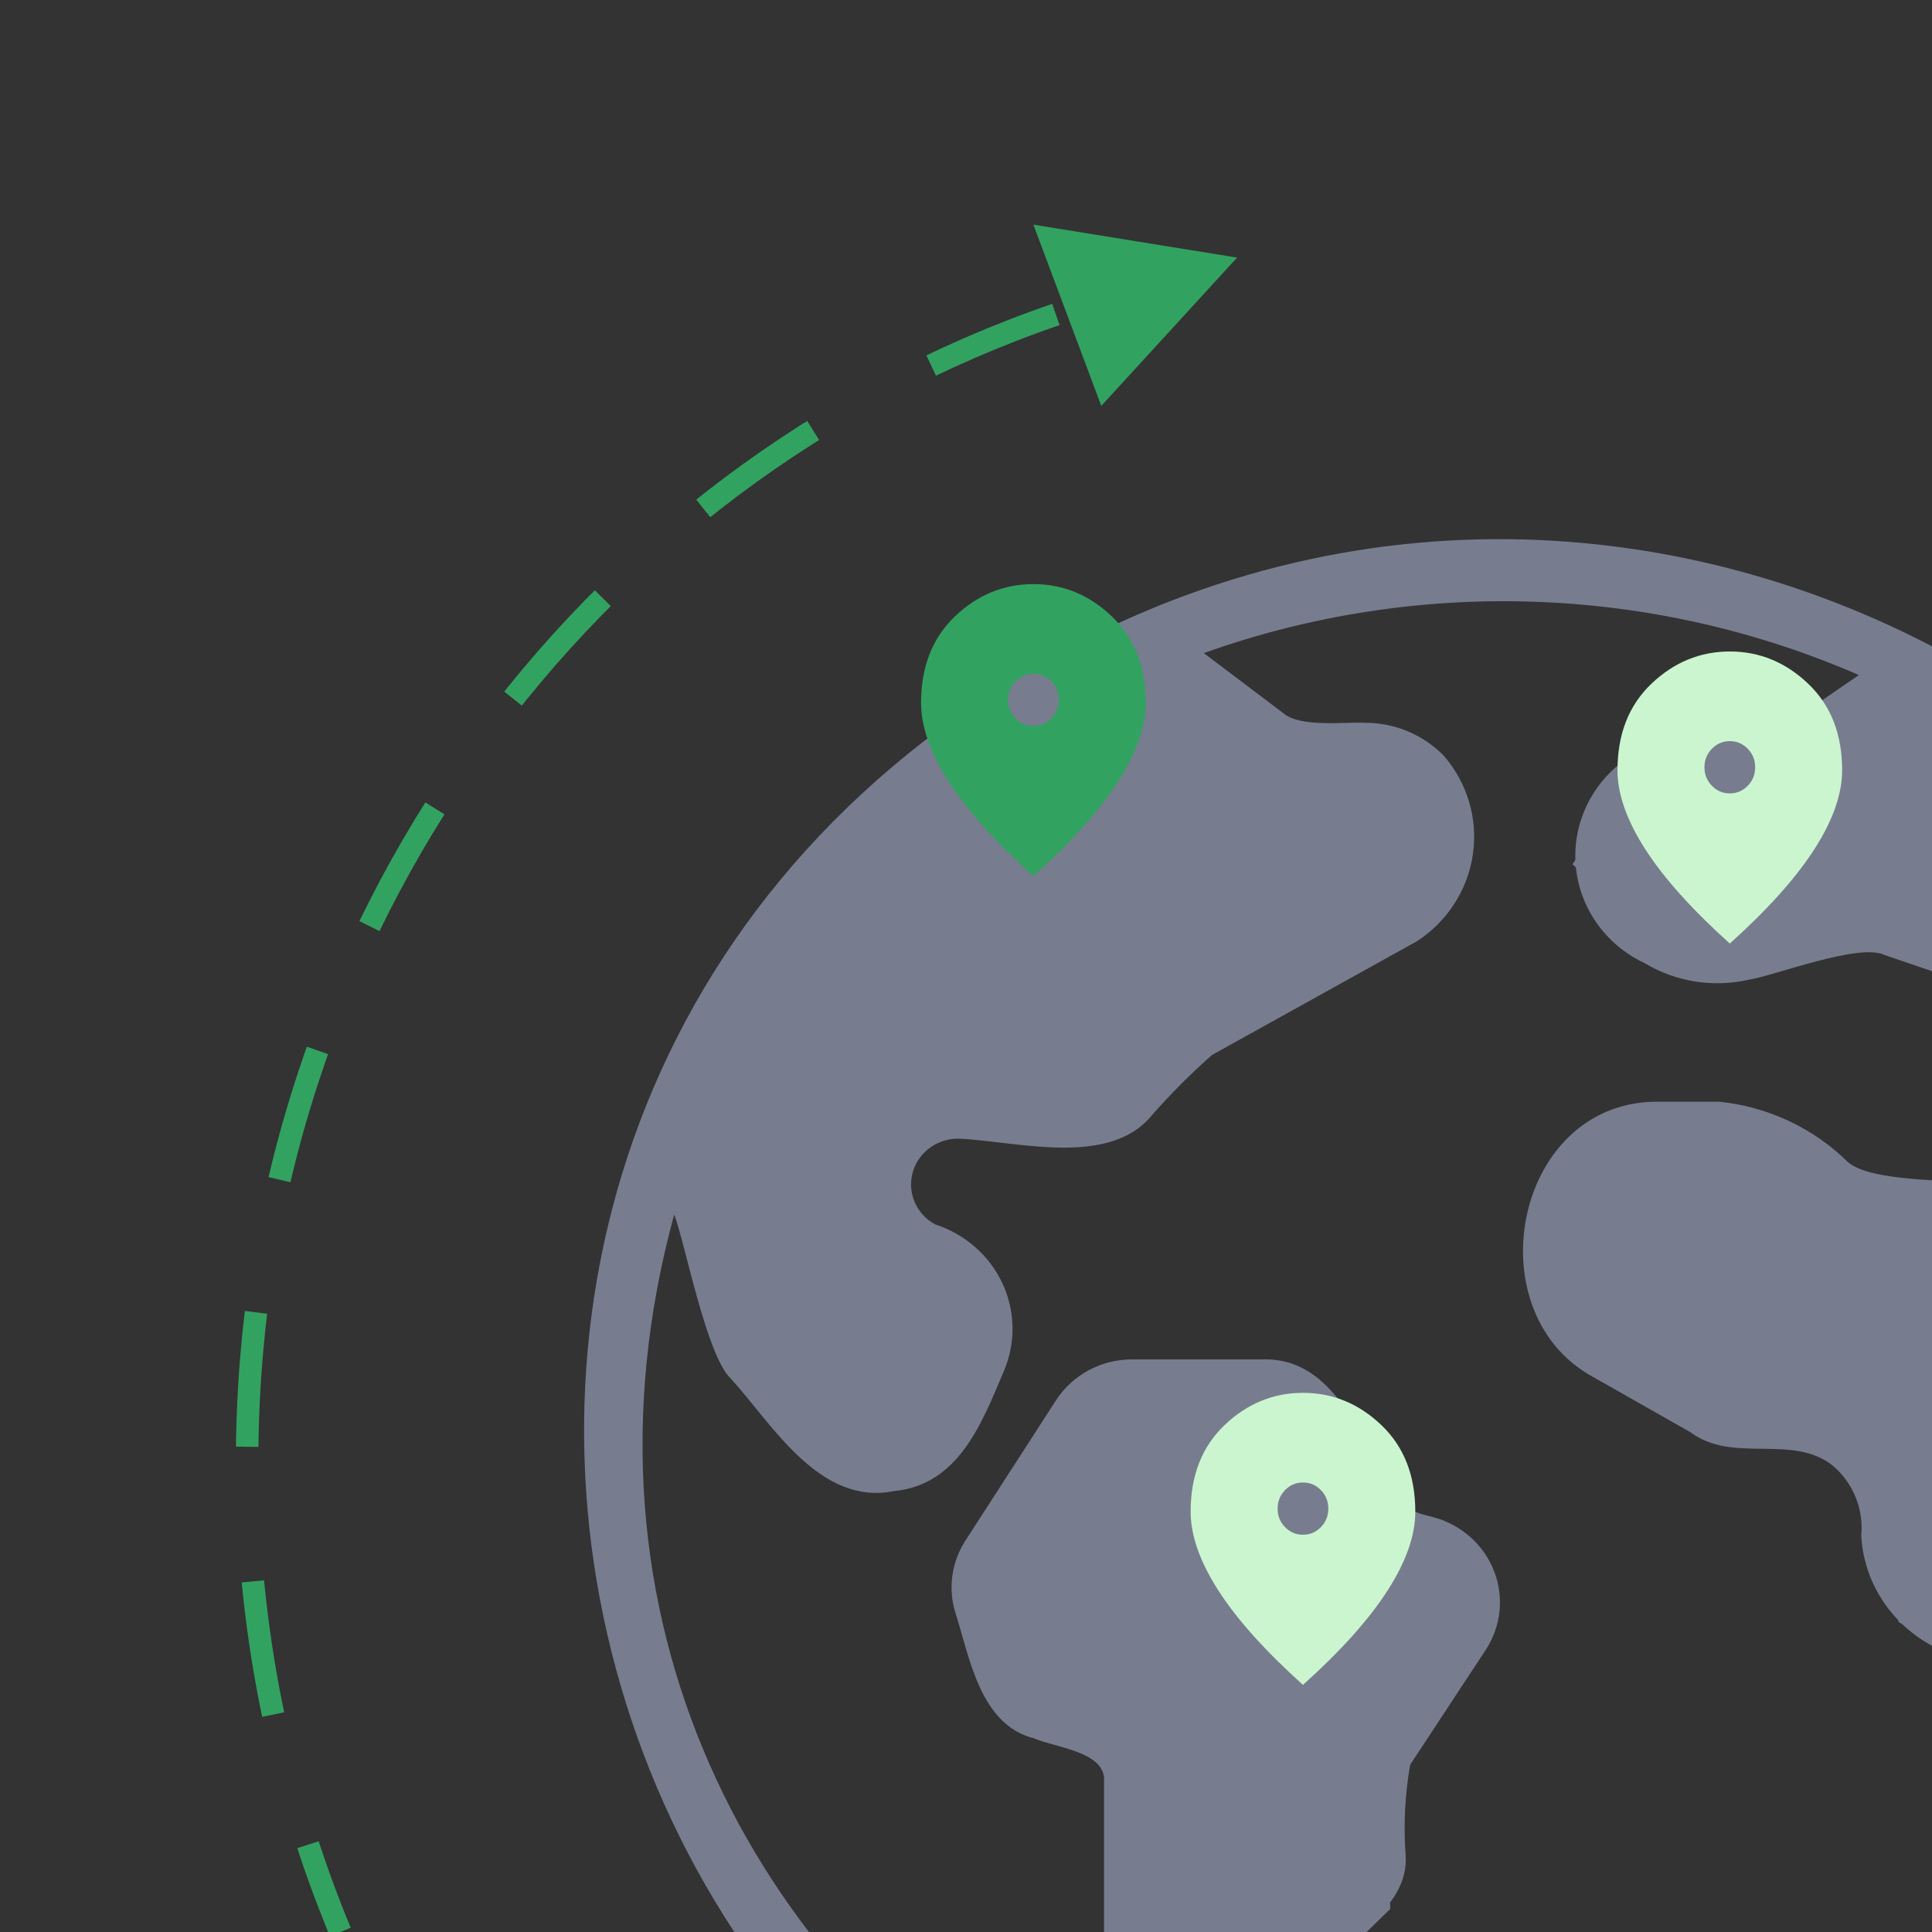
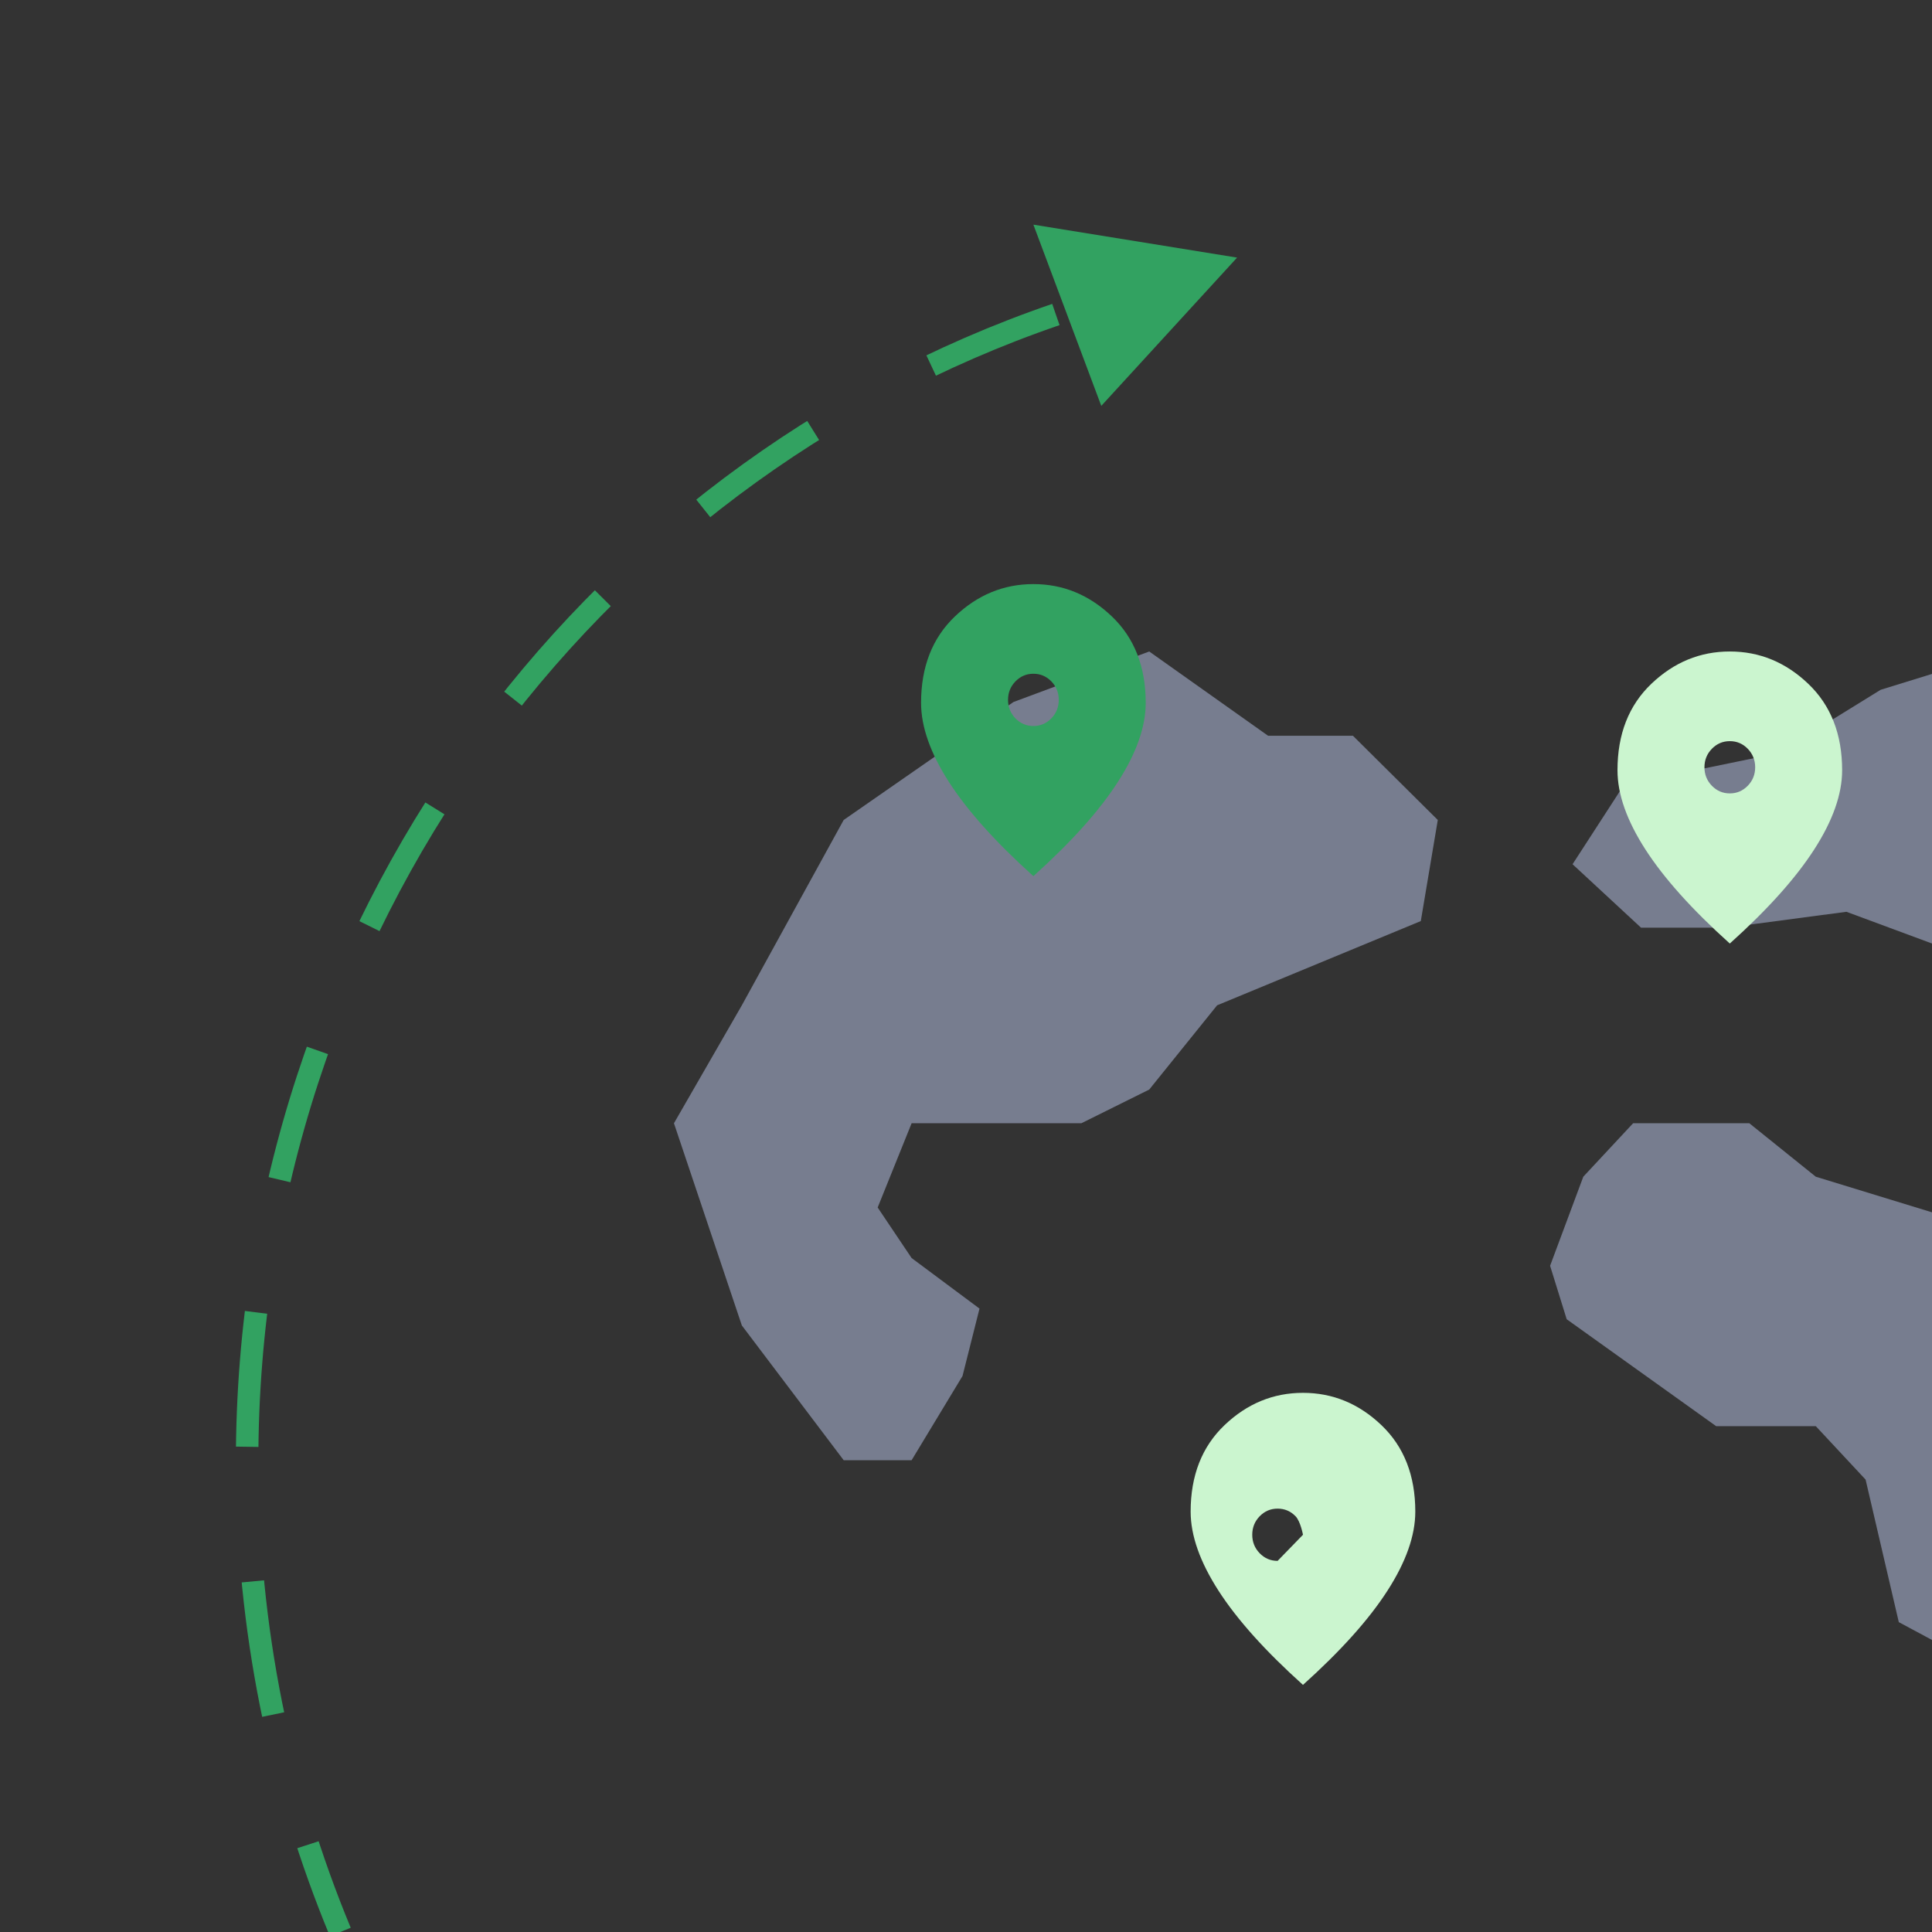
<svg xmlns="http://www.w3.org/2000/svg" fill="none" height="86" viewBox="0 0 86 86" width="86">
  <rect x="0" y="0" width="86" height="86" fill="#333333" stroke="none" />
  <clipPath id="a">
    <path d="m0 0h86v86h-86z" />
  </clipPath>
  <g clip-path="url(#a)">
    <g fill="#777d8f">
      <path d="m33.022 59-3.022-9 3.022-5.25 4.533-8.25 7.556-5.25 6.045-2.25 5.289 3.75h3.778l3.778 3.75-.756 4.5-9.067 3.75-3.022 3.75-3.022 1.5h-4.533-3.022l-1.511 3.75 1.511 2.25 3.022 2.25-.756 3-2.267 3.75h-3.022z" />
-       <path d="m45.556 76.636-1.556-5.303 5.444-8.333h7.778l4.278 6.061 2.722.758.778 2.273-3.5 6.818.389 6.061-3.111 3.03h-7.778l-.778-9.091z" />
      <path d="m76.391 63.483-6.652-4.759-.739-2.379 1.478-3.966 2.217-2.379h5.174l2.957 2.379 5.174 1.586v19.035l-1.478-.793-1.478-6.345-2.217-2.379z" />
      <path d="m76.857 41.294h-3.809l-3.048-2.824 2.286-3.529 6.857-1.412 4.571-2.824 2.286-.706v12l-3.809-1.412z" />
-       <path d="m66.88 104c-43.685-.698-56.728-57.225-17.498-76.075 28.915-13.646 62.645 10.259 58.225 41.352-1.373 9.59-6.245 18.378-13.724 24.756-7.479 6.376-17.065 9.914-27.003 9.967zm-36.868-49.939c-9.799 35.821 33.63 62.349 62.371 37.816-1.832-1.291-2.98-3.311-3.13-5.51v-9.277c.153-2.029-2.103-3.129-3.592-4.03-1.664-1.036-2.711-2.792-2.811-4.713.111-1.157-.344-2.297-1.229-3.076-1.81-1.489-4.456-.085-6.37-1.516l-4.375-2.483c-5.307-2.941-3.421-12.403 3.069-12.231h2.591c2.164.223 4.184 1.17 5.712 2.68 1.032.902 4.587.779 5.88.967.585.051 1.174-.053 1.703-.301l11.284-5.165c-.865-1.686-1.862-3.304-2.983-4.84l-3.132 1.863c-1.387.827-3.083 1.003-4.618.479l-6.496-2.214c-1.113-.552-4.902.925-6.042 1.101-1.582.36-3.245.096-4.628-.734-1.487-.693-2.572-2.007-2.95-3.57-.377-1.564-.007-3.21 1.007-4.477 1.014-1.267 2.562-2.018 4.211-2.042 1.07-.043 3.1.24 3.988-.484l3.27-2.256c-9.217-4.013-19.678-4.364-29.157-.976l3.545 2.677c.745.642 2.73.38 3.642.424 1.328.002 2.596.537 3.506 1.478 1.045 1.215 1.513 2.805 1.287 4.375-.227 1.57-1.125 2.974-2.473 3.861l-9.145 5.076c-.941.832-1.828 1.721-2.655 2.66-1.874 2.338-5.96 1.204-8.495 1.068-.978-.069-1.874.533-2.155 1.448-.281.916.129 1.899.986 2.364 1.322.428 2.403 1.37 2.985 2.603.581 1.233.612 2.647.083 3.902-.962 2.257-1.985 5.093-4.912 5.366-3.311.666-5.419-2.994-7.246-5.002-1.084-.998-2.023-5.969-2.526-7.312zm49.432 7.781c1.562.007 3.062.595 4.194 1.642 1.132 1.048 1.812 2.478 1.9 3.997-.067.644.046 1.294.325 1.881.28.587.716 1.09 1.263 1.456 2.499 1.345 4.959 3.209 4.854 6.273l.001 9.277c-.111 1.524 1.379 2.707 2.373 3.672 5.23-5.243 8.766-11.866 10.17-19.048 1.404-7.182.615-14.607-2.271-21.356l-11.259 5.157c-1.802 1.014-5.265.294-7.227.216-1.97-.368-3.785-1.294-5.217-2.662-1.071-.934-3.298-.592-4.602-.65-3.76-.088-4.619 5.601-1.695 7.278l4.375 2.485c.871.426 1.86.559 2.817.381zm-47.858-12.19c.142.293 2.721 10.18 3.046 10.018l2.882 3.364c.464.535 1.177.799 1.888.702.711-.097 1.322-.544 1.616-1.182l1.184-2.617c.663-1.498-.523-2.567-1.85-3.086-1.3-.695-2.199-1.934-2.439-3.36-.239-1.426.208-2.88 1.211-3.943 1.004-1.063 2.455-1.617 3.933-1.502l4.509.416c.646.057 1.282-.181 1.724-.644l2.158-2.275c.315-.672 9.515-5.442 10.294-5.966.986-.479 1.102-1.642 1.109-2.594.069-2.515-2.677-2.177-4.444-2.155-2.346.243-5.92-3.443-7.702-4.572-8.607 3.949-15.415 10.855-19.118 19.394zm51.41-9.948c2.828.613 5.6 1.453 8.286 2.511.764.265 1.609.177 2.299-.237l2.878-1.711c-3.062-3.586-6.776-6.592-10.955-8.867-1.895 1.129-5.187 4.261-7.591 4.046h-2.428c-.818.016-1.583.391-2.085 1.02-.502.629-.685 1.445-.5 2.221.186.776.72 1.428 1.456 1.776 2.305 1.7 6.085-.784 8.641-.759zm-29.713 53.089c-1.089-.044-2.12-.487-2.888-1.241-.768-.754-1.214-1.763-1.25-2.825v-9.431c.096-1.339-2.241-1.517-3.113-1.915-2.421-.605-2.872-3.638-3.503-5.587-.336-1.083-.175-2.254.442-3.212l4.031-6.242c.733-1.141 2.018-1.833 3.4-1.829h5.837c3.354-.073 4.437 3.96 6.12 6.271.261.503.989.631 1.495.766 1.219.344 2.201 1.226 2.651 2.382.451 1.155.318 2.45-.359 3.496l-3.374 5.128c-.232 1.319-.301 2.661-.204 3.996.201 2.535-2.999 4.017-4.708 5.307-.336.235-.535.614-.535 1.017-.002 1.042-.428 2.041-1.186 2.776-.757.736-1.785 1.147-2.854 1.145zm-3.973-29.041-4.03 6.242c-.198.307-.25.683-.142 1.03.473 1.148.742 3.657 1.756 3.833l2.235.727c.799.259 1.495.757 1.987 1.424s.757 1.466.756 2.287v9.431c-.069 1.054 1.515 1.644 1.93 1.305.486-.189.802-.65.795-1.16.002-1.258.623-2.44 1.67-3.176l3.039-2.131c.9-.424.424-3.049.534-4.333-.216-1.696 3.262-5.82 4.009-7.24.668-1.167-.345-1.93-1.474-2.089-2.304-.426-3.811-4.472-5.031-6.124-.234-.378-.653-.61-1.107-.611h-5.837c-.443-.002-.856.22-1.091.586z" />
    </g>
    <path d="m47 14c-20.928 7.179-36 27.324-36 51.054 0 7.429 1.477 14.507 4.149 20.946" stroke="#32a261" stroke-dasharray="6 6" />
    <path d="m49.022 18.067-3.022-8.067 9.067 1.467z" fill="#32a261" />
    <path d="m46 32.317c.312 0 .578-.114.799-.34.22-.227.33-.502.33-.823s-.11-.596-.33-.823c-.221-.227-.487-.34-.799-.34s-.578.114-.799.34c-.22.227-.33.502-.33.823s.11.596.33.823c.221.227.487.34.799.34zm0 6.683c-1.677-1.507-2.93-2.904-3.758-4.189-.828-1.286-1.242-2.46-1.242-3.524 0-1.607.503-2.89 1.508-3.849 1.005-.958 2.169-1.438 3.492-1.438s2.487.479 3.492 1.438c1.005.959 1.508 2.242 1.508 3.849 0 1.064-.414 2.239-1.242 3.524-.828 1.286-2.081 2.682-3.758 4.189z" fill="#32a261" />
-     <path d="m58 68.317c.312 0 .578-.114.799-.34.22-.227.33-.502.33-.823s-.11-.596-.33-.823c-.221-.227-.487-.34-.799-.34s-.578.114-.799.34c-.22.227-.33.502-.33.823s.11.596.33.823c.221.227.487.34.799.34zm0 6.683c-1.677-1.507-2.93-2.904-3.758-4.189-.828-1.286-1.242-2.46-1.242-3.524 0-1.607.503-2.89 1.508-3.849 1.005-.958 2.169-1.438 3.492-1.438s2.487.479 3.492 1.438c1.005.959 1.508 2.242 1.508 3.849 0 1.064-.414 2.239-1.242 3.524-.828 1.286-2.081 2.682-3.758 4.189z" fill="#cbf5cf" />
+     <path d="m58 68.317s-.11-.596-.33-.823c-.221-.227-.487-.34-.799-.34s-.578.114-.799.34c-.22.227-.33.502-.33.823s.11.596.33.823c.221.227.487.34.799.34zm0 6.683c-1.677-1.507-2.93-2.904-3.758-4.189-.828-1.286-1.242-2.46-1.242-3.524 0-1.607.503-2.89 1.508-3.849 1.005-.958 2.169-1.438 3.492-1.438s2.487.479 3.492 1.438c1.005.959 1.508 2.242 1.508 3.849 0 1.064-.414 2.239-1.242 3.524-.828 1.286-2.081 2.682-3.758 4.189z" fill="#cbf5cf" />
    <path d="m77 35.317c.312 0 .578-.114.799-.34.22-.227.33-.502.33-.823s-.11-.596-.33-.823c-.221-.227-.487-.34-.799-.34s-.578.114-.799.34c-.22.227-.33.502-.33.823s.11.596.33.823c.221.227.487.34.799.34zm0 6.683c-1.677-1.507-2.93-2.904-3.758-4.189-.828-1.286-1.242-2.46-1.242-3.524 0-1.607.503-2.89 1.508-3.849 1.005-.958 2.169-1.438 3.492-1.438s2.487.479 3.492 1.438c1.005.959 1.508 2.242 1.508 3.849 0 1.064-.414 2.239-1.242 3.524-.828 1.286-2.081 2.682-3.758 4.189z" fill="#cbf5cf" />
  </g>
</svg>